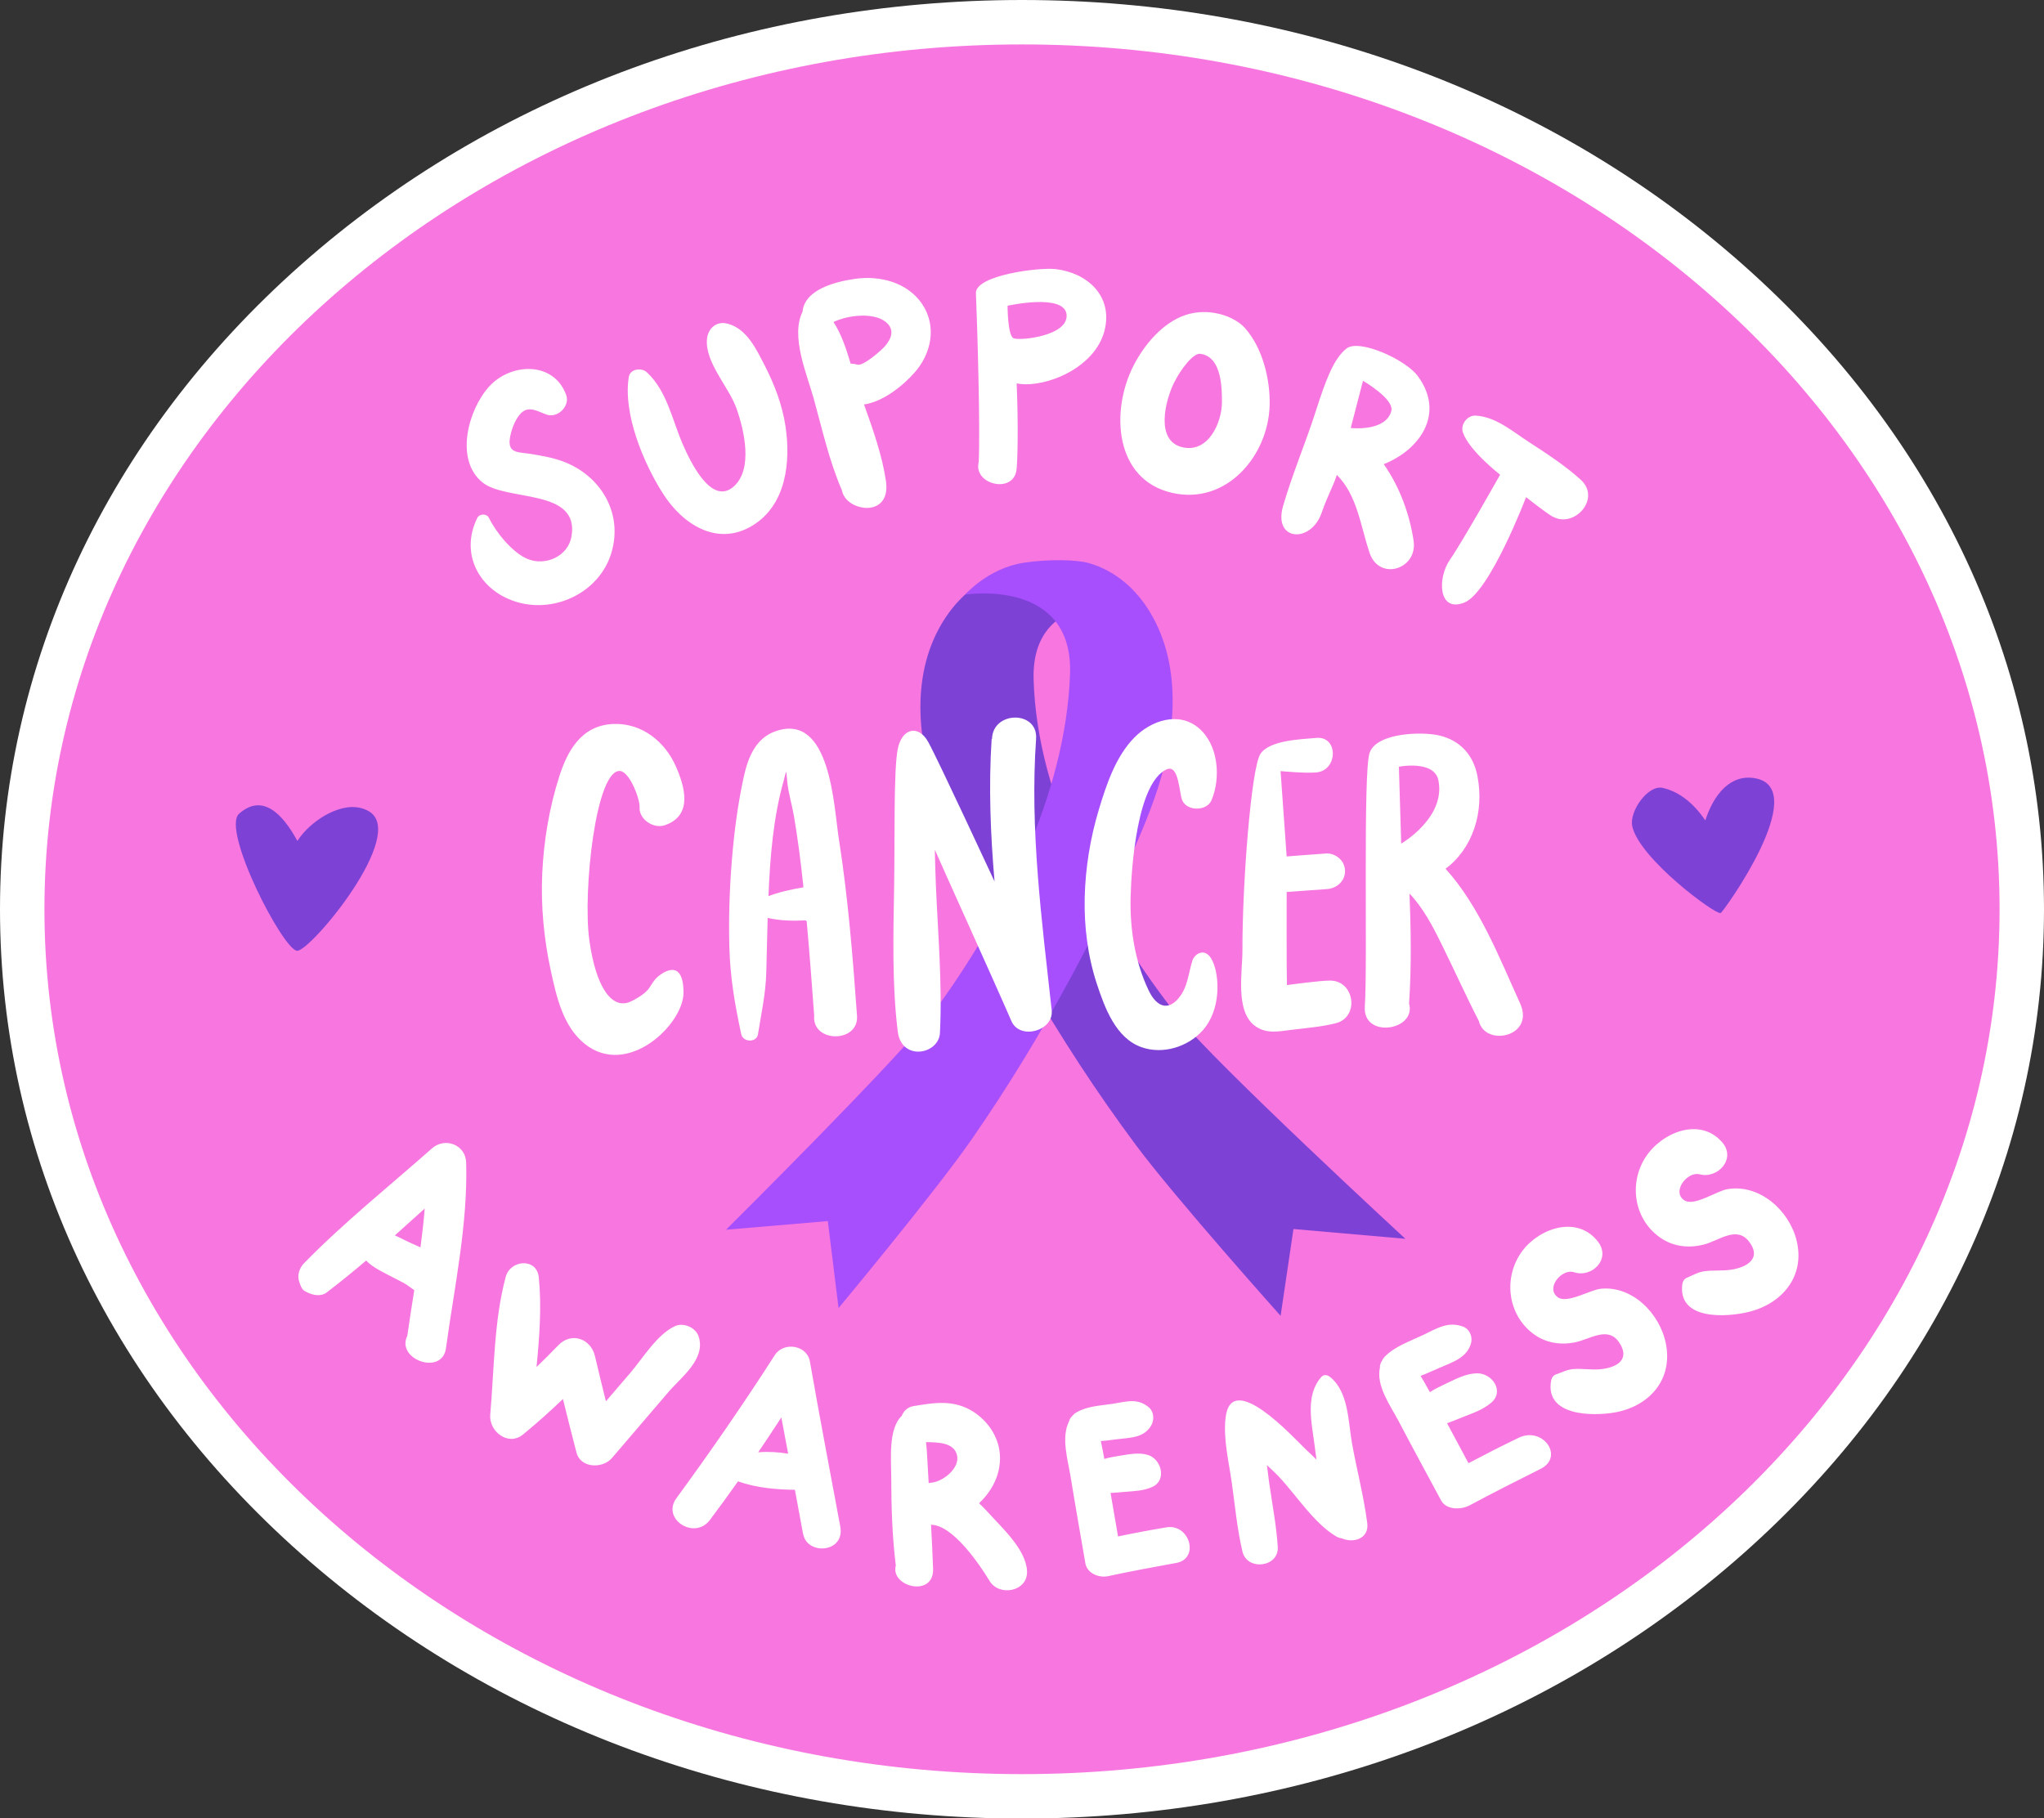
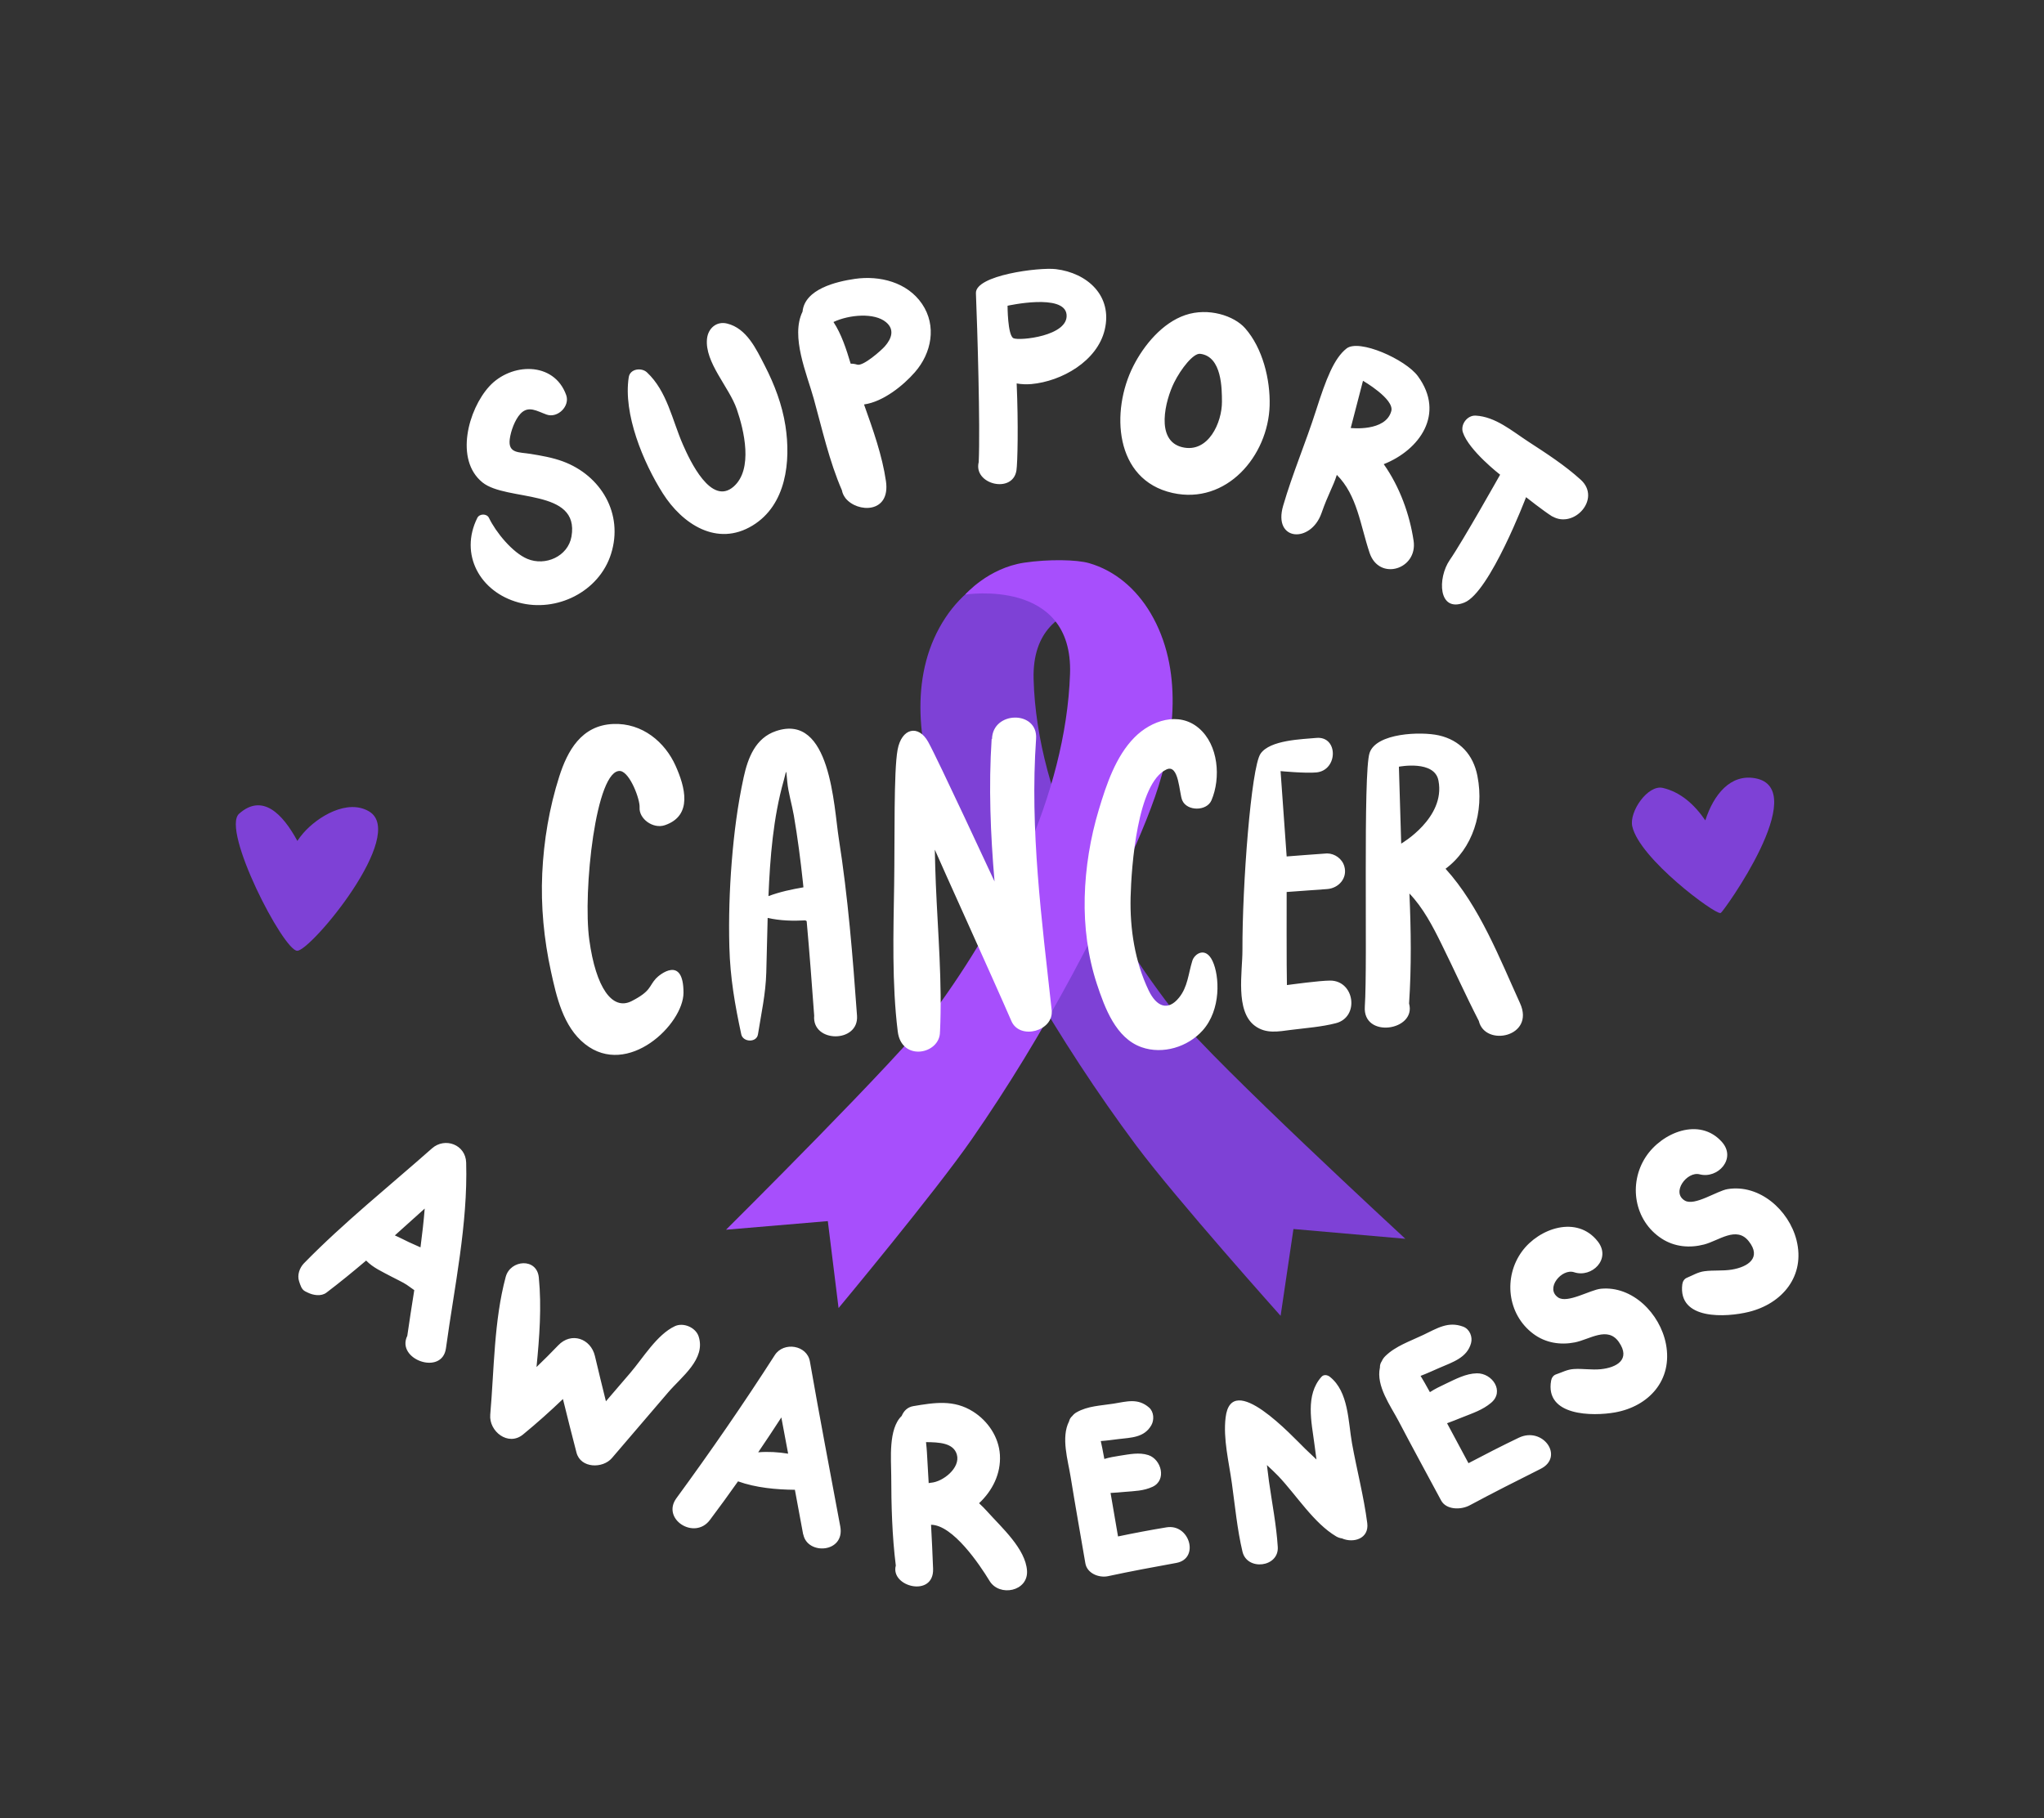
<svg xmlns="http://www.w3.org/2000/svg" fill="#000000" height="409.3" preserveAspectRatio="xMidYMid meet" version="1" viewBox="0.0 0.0 460.0 409.3" width="460" zoomAndPan="magnify">
  <rect x="0.0" y="0.0" width="460.0" height="409.3" fill="#333333" stroke="none" />
  <g id="change1_1">
-     <path d="M460,204.67c0,54.9-24.08,106.45-67.81,145.14C348.81,388.2,291.21,409.34,230,409.34 c-61.21,0-118.81-21.14-162.19-59.53C24.08,311.12,0,259.57,0,204.67S24.08,98.22,67.81,59.53C111.19,21.14,168.79,0,230,0 c61.21,0,118.81,21.14,162.19,59.53C435.92,98.22,460,149.77,460,204.67z" fill="#ffffff" />
-   </g>
+     </g>
  <g id="change2_1">
-     <path d="M450,204.67c0,107.51-98.5,194.67-220,194.67S10,312.18,10,204.67S108.5,10,230,10S450,97.16,450,204.67z" fill="#f876df" />
-   </g>
+     </g>
  <g id="change3_1">
    <path d="M316.27,278.84l-25.18-2.2l-2.89,19.54c0,0-23.59-26.38-32.52-38.37c-8.84-11.87-16.94-24.31-24.34-37.13 c-3.7-6.41-7.22-12.93-10.57-19.54c-3.45-6.82-6.85-13.7-9.51-20.87c-4.89-13.15-6.62-29.04,1.57-41.32 c3.64-5.46,8.95-9.48,15.35-11.09c3.07-0.78,10.12-1.16,16.04,0.06c5.92,1.22,13.58,8.37,13.58,8.37s-25.75-5.18-25.19,16.53 c0.71,27.33,16.3,55.52,32.68,76.25C273.19,239.08,316.27,278.84,316.27,278.84z M83.04,182.63c-4.84-2.85-11.5,1.13-14.78,4.89 c-0.49,0.56-0.93,1.15-1.34,1.76c-3.35-6.18-7.89-10.75-13.11-6.12c-4.09,3.62,9.97,30.85,13.08,30.85 C70,214,91.78,187.78,83.04,182.63z M395.01,175.18c-5.58-1.02-9.35,3.66-11.23,9.48c-2.43-3.55-5.55-6.37-9.57-7.31 c-3.35-0.78-7.61,5.33-6.87,8.65c1.63,7.31,18.61,19.85,19.84,19.51c0.03-0.01,0.05-0.01,0.08-0.02c0,0.01,0.01,0.01,0.01,0 C387.72,205.39,407.84,177.52,395.01,175.18z" fill="#7e41d6" />
  </g>
  <g id="change4_1">
    <path d="M163.39,276.8c0,0,39.6-39.3,46.89-49.22c15.12-20.56,29.6-48.57,30.53-75.9 c0.74-21.71-23.59-17.84-23.59-17.84s5.14-5.97,13.29-7.19c5.46-0.81,11.8-0.7,14.59,0.11c5.8,1.67,10.59,5.76,13.84,11.25 c7.32,12.37,5.57,28.24,0.99,41.34c-2.5,7.14-5.66,13.99-8.87,20.76c-3.11,6.57-6.38,13.05-9.82,19.43 c-6.87,12.74-14.36,25.09-22.53,36.87c-8.24,11.89-29.99,38.02-29.99,38.02l-2.42-19.57L163.39,276.8z" fill="#a74ffc" />
  </g>
  <g id="change1_2">
    <path d="M116.71,135.62c-8.71-2.37-13.37-10.85-9.29-19.05c0.49-0.98,2.14-1,2.62,0c1.53,3.2,5.29,7.83,8.65,9.23 c4.05,1.69,9.14-0.56,9.92-5.03c1.9-10.93-14.64-7.81-20.04-12.19c-6.29-5.1-3.2-16.42,1.54-21.61c4.9-5.36,14.57-5.68,17.31,1.95 c0.9,2.5-1.92,5.27-4.4,4.4c-2.15-0.76-4.09-2.13-5.9-0.18c-1.26,1.36-2.16,3.87-2.4,5.7c-0.42,3.28,2.1,2.9,4.7,3.33 c2.45,0.4,4.9,0.82,7.24,1.68c8.58,3.16,13.71,11.78,10.86,20.81C134.84,133.21,125.24,137.94,116.71,135.62z M169.35,118.3 c7.62-4.63,8.65-14.45,7.41-22.47c-0.74-4.74-2.46-9.28-4.65-13.53c-1.94-3.77-4.07-8.39-8.47-9.47c-2.43-0.6-4.3,1.12-4.53,3.45 c-0.53,5.31,4.98,10.83,6.7,15.82c1.64,4.74,3.73,13.52-0.7,17.42c-5.05,4.44-9.82-5.79-11.41-9.42c-2.43-5.54-3.55-12.02-8.1-16.28 c-1.21-1.14-3.8-0.84-4.1,1.08c-1.29,8.26,3.26,19.2,7.66,26.14C153.55,117.97,161.37,123.15,169.35,118.3z M199.38,108.29 c1.07,7.37-6.49,7.15-9.11,3.83l-0.01,0.01c-0.01-0.02-0.02-0.05-0.03-0.07c-0.38-0.51-0.65-1.08-0.76-1.71 c-2.84-6.52-4.46-13.83-6.34-20.62c-1.53-5.53-5.26-13.98-2.52-19.58c0.49-5.08,7.58-6.77,11.79-7.38 c5.58-0.8,11.79,0.75,15.11,5.64c3.34,4.92,2.16,11.08-1.64,15.4c-2.56,2.93-7.07,6.62-11.42,7.23 C196.46,96.69,198.55,102.53,199.38,108.29z M199.14,77.95c1.53-1.74,2.23-3.8,0.26-5.43c-2.61-2.19-8.28-1.71-11.83-0.04 c1.78,2.68,2.92,6.19,3.87,9.38c0.46-0.01,0.96,0.06,1.49,0.22C194.25,82.48,198.31,78.9,199.14,77.95z M219.63,66 c-0.17-4.05,14.23-5.88,18-5.42c7.07,0.86,12.79,5.99,10.99,13.63c-1.66,7.07-9.68,11.62-16.5,12.24c-1.07,0.09-2.21,0.06-3.32-0.14 c0.4,9.16,0.21,17.91-0.05,19.58c-0.82,5.32-9.76,3.16-8.49-1.88C220.62,96.04,219.96,73.99,219.63,66z M226.75,68.82 c0,0,0,6.67,1.33,7.31s12.44-0.49,11.95-5.33C239.54,65.96,226.75,68.82,226.75,68.82z M255.04,82.42 c2.37-4.69,6.52-9.74,11.71-11.5s10.98,0.14,13.47,2.97c3.94,4.47,5.67,11.52,5.51,17.38c-0.33,11.35-9.7,22.4-21.85,19.69 C250.77,108.03,249.93,92.52,255.04,82.42z M266.06,100.66c5.87,1.41,8.97-5.56,8.94-10.27c-0.02-2.78,0.04-10.16-4.9-10.75 c-1.53-0.18-4.29,3.32-5.86,6.46C262.27,90.06,259.9,99.18,266.06,100.66z M288.77,113.84c2.1-7.22,5.1-14.25,7.39-21.42 c2.29-7.17,4.06-11.76,6.88-13.98c2.82-2.22,13.29,2.45,16.06,6.24c6.21,8.48,0.36,16.61-7.69,19.8c3.6,5.1,5.84,11.31,6.72,17.25 c0.95,6.43-7.74,9.13-9.9,2.73c-2.11-6.28-2.78-12.98-7.38-17.57c-0.85,2.71-1.91,4.22-3.44,8.59 C295.01,122.36,286.43,121.85,288.77,113.84z M303.98,96.34c0,0,7.87,0.91,9.13-3.82c0.73-2.7-6.37-6.81-6.37-6.81L303.98,96.34z M329.56,135.63c5.73-2.3,13.88-23.72,13.88-23.72s3.85,3.06,5.92,4.36c0-0.01-0.01-0.03-0.01-0.04c4.88,2.85,11.08-3.98,6.4-8.24 c-3.6-3.27-7.76-5.95-11.83-8.6c-3.64-2.37-7.36-5.6-11.83-5.84c-1.87-0.1-3.46,1.99-2.87,3.77c1.36,4.1,8.38,9.53,8.38,9.53 s-8.46,15.05-11.3,19.15C323.45,130.1,323.65,138,329.56,135.63z M360.25,290.09c-2.38,0.24-7.5,3.37-9.59,1.96 c-3.01-2.04,0.83-6.6,3.59-5.68c3.99,1.33,8.41-2.98,5.34-6.92c-4.67-6-13.24-2.99-17.06,2.22c-4.22,5.76-3.36,14.16,2.55,18.57 c2.75,2.05,6.08,2.56,9.33,1.92c3.32-0.65,7.38-3.71,9.9-0.1c2.75,3.94-0.46,5.78-4.1,6.14c-2.03,0.2-4.04-0.18-6.06-0.04 c-1.5,0.1-2.61,0.75-3.99,1.21c-0.59,0.2-0.97,0.78-1.08,1.38c-1.45,8.05,9.4,8.06,14.39,7.17c7.57-1.36,13.02-7.23,11.45-15.4 C373.59,295.65,367.36,289.37,360.25,290.09z M404.3,279.13c-1.72-6.78-8.36-12.65-15.52-11.47c-2.39,0.4-7.41,3.87-9.6,2.59 c-3.15-1.84,0.48-6.66,3.32-5.92c4.11,1.07,8.34-3.54,5.02-7.28c-5.05-5.69-13.55-2.12-17.14,3.35c-3.96,6.04-2.62,14.39,3.6,18.41 c2.89,1.87,6.29,2.16,9.54,1.31c3.32-0.87,7.26-4.2,10.01-0.76c3,3.76-0.15,5.82-3.81,6.42c-2.04,0.33-4.1,0.09-6.13,0.36 c-1.51,0.2-2.6,0.92-3.97,1.48c-0.59,0.24-0.94,0.85-1.02,1.46c-1.02,8.15,9.95,7.45,14.95,6.22 C401.13,293.44,406.33,287.2,404.3,279.13z M189.1,343.58c1.12,5.98-7.42,6.53-8.32,1.79l-0.02,0.06 c-0.62-3.36-1.25-6.73-1.87-10.09c-4.18-0.04-8.77-0.45-12.8-1.9c-2.07,2.93-4.18,5.84-6.34,8.71c-3.46,4.59-10.96-0.23-7.52-4.92 c7.7-10.52,15.1-21.24,22.14-32.21c1.97-3.07,7.25-2.29,7.9,1.44C184.43,318.85,186.8,331.21,189.1,343.58z M177.37,327.21 c-0.51-2.72-1.01-5.44-1.53-8.16c-1.7,2.64-3.45,5.25-5.21,7.85C172.87,326.71,175.17,326.85,177.37,327.21z M222.24,340.29 c3.15,3.52,8.59,8.35,8.89,13.28c0.29,4.65-6.21,5.93-8.43,2.28c-2.29-3.77-8.26-12.59-13.17-12.64c0.18,3.3,0.34,6.6,0.46,9.9 c0.23,6.57-9.69,4.08-8.39-0.72c-0.84-6.7-1.02-13.58-1.03-20.32c-0.01-3.59-0.69-10.47,2.36-13.36c0.44-1.1,1.3-1.98,2.6-2.2 c4.81-0.81,9.14-1.51,13.47,1.23c3.35,2.12,5.79,5.74,6.03,9.75c0.25,4.26-1.7,8.07-4.69,10.87 C220.99,338.96,221.63,339.61,222.24,340.29z M215.34,327.41c-0.76-2.66-4.06-2.77-6.94-2.8c0.19,1.64,0.25,3.07,0.28,3.64 c0.1,1.86,0.21,3.72,0.32,5.59c0.17-0.03,0.34-0.08,0.52-0.09C212.24,333.54,216.19,330.39,215.34,327.41z M262.53,343.79 c-3.66,0.6-7.3,1.29-10.92,2.05c-0.56-3.26-1.11-6.53-1.68-9.79c1.04-0.04,2.08-0.15,3.18-0.24c2.2-0.19,4.22-0.2,6.26-1.14 c3.26-1.51,1.99-6.18-0.93-7.14c-2.08-0.68-4.32-0.18-6.43,0.14c-1.2,0.19-2.36,0.38-3.48,0.73c-0.06-0.32-0.12-0.64-0.18-0.95 c-0.16-0.81-0.34-1.91-0.62-3.08c1.33-0.09,2.66-0.29,3.94-0.44c2.91-0.35,5.84-0.32,7.44-3.13c0.68-1.19,0.58-3.02-0.51-3.97 c-2.51-2.18-4.97-1.37-8.01-0.88c-2.82,0.45-5.78,0.5-8.31,1.95c-0.41,0.23-0.72,0.52-0.97,0.84c-0.37,0.31-0.61,0.73-0.72,1.2 c-1.85,3.62-0.24,8.77,0.35,12.46c1.05,6.5,2.21,12.99,3.32,19.48c0.39,2.3,3.09,3.33,5.1,2.9c5.11-1.1,10.23-2.05,15.37-2.98 C270.02,350.84,267.74,342.94,262.53,343.79z M341.8,323.62c-3.82,1.83-7.58,3.76-11.32,5.73c-1.6-3-3.2-6-4.82-8.99 c1.13-0.4,2.23-0.86,3.41-1.33c2.35-0.94,4.56-1.64,6.49-3.26c3.1-2.59,0.28-6.71-3.2-6.65c-2.48,0.05-4.77,1.3-6.98,2.34 c-1.26,0.59-2.47,1.18-3.58,1.9c-0.16-0.29-0.32-0.58-0.49-0.87c-0.42-0.74-0.96-1.75-1.61-2.79c1.43-0.54,2.82-1.19,4.18-1.78 c3.08-1.33,6.29-2.31,7.18-5.6c0.38-1.39-0.29-3.14-1.77-3.7c-3.41-1.27-5.85,0.37-9.03,1.88c-2.95,1.41-6.17,2.47-8.49,4.74 c-0.38,0.37-0.63,0.76-0.8,1.15c-0.3,0.43-0.44,0.92-0.42,1.42c-0.92,4.16,2.41,8.65,4.19,12.04c3.13,5.99,6.39,11.93,9.58,17.89 c1.13,2.11,4.4,2.19,6.46,1.08c5.25-2.82,10.56-5.5,15.89-8.17C352.14,327.94,347.24,321.01,341.8,323.62z M304.27,324.89 c-0.88-4.91-0.74-11.62-4.98-14.98c-0.54-0.43-1.37-0.59-1.89,0c-3.68,4.08-2.24,10.19-1.59,15.16c0.15,1.14,0.3,2.29,0.46,3.45 c-0.86-0.81-1.7-1.6-2.48-2.35c-2.84-2.75-16.68-17.94-17.97-7.09c-0.57,4.81,0.73,9.92,1.4,14.71c0.72,5.14,1.2,10.42,2.4,15.48 c1.04,4.37,8.23,3.52,7.94-1.07c-0.31-4.92-1.28-9.81-1.97-14.69c-0.17-1.22-0.32-2.47-0.47-3.73c0.95,0.89,1.86,1.73,2.59,2.5 c4.07,4.29,7.95,10.57,13.01,13.56c0.41,0.24,0.84,0.38,1.28,0.44c2.58,1.13,6.15,0.08,5.7-3.44 C306.92,336.82,305.35,330.87,304.27,324.89z M104.91,261.68c0.4,13.9-2.67,28.06-4.55,41.81c-0.85,6.23-11.31,2.51-8.7-2.81 c0.48-3.4,1.03-6.84,1.57-10.28c-0.59-0.38-1.12-0.84-1.72-1.22c-1.07-0.68-2.27-1.21-3.39-1.81c-1.99-1.07-4.17-2.01-5.72-3.63 c-2.92,2.48-5.88,4.9-8.92,7.21c-1.21,0.92-2.99,0.61-4.23,0c-0.19-0.09-0.37-0.18-0.55-0.27c-0.86-0.43-1.1-1.42-1.38-2.24 c-0.49-1.4,0.09-3.06,1.08-4.08c8.98-9.19,19.2-17.36,28.82-25.87C100.13,255.91,104.79,257.64,104.91,261.68z M95.58,272.04 c-2.23,2.02-4.47,4.04-6.72,6.04c1.11,0.48,2.18,1.06,3.21,1.54c0.84,0.39,1.71,0.75,2.56,1.15 C95.01,277.86,95.35,274.95,95.58,272.04z M157.23,300.83c-0.65-2.03-3.42-3.22-5.35-2.32c-4.05,1.9-7.16,7.16-10.03,10.51 c-1.83,2.13-3.66,4.27-5.49,6.4c-0.84-3.39-1.67-6.78-2.47-10.18c-0.94-3.98-5.35-5.49-8.27-2.41c-1.59,1.67-3.23,3.29-4.88,4.88 c0.67-6.75,1.17-13.55,0.52-20.16c-0.44-4.5-6.41-4.01-7.45-0.14c-2.66,9.9-2.59,20.82-3.48,31.01c-0.33,3.75,4.03,7.21,7.37,4.48 c3.11-2.55,6.09-5.22,8.99-7.99c0.99,4.02,2,8.04,3.05,12.06c0.93,3.57,5.92,3.63,7.97,1.23c4.22-4.93,8.43-9.85,12.65-14.78 C153.38,309.89,158.88,305.93,157.23,300.83z M139.63,173.55c2.2,0.39,4.43,6.44,4.31,8.19c-0.18,2.56,3.03,4.9,5.67,4.01 c6.4-2.17,4.52-8.71,2.43-13.38c-2.37-5.31-7.47-9.67-14.03-9.41c-7.22,0.3-10.32,6.12-12.14,11.79c-2.26,7.07-3.5,14.49-3.84,21.84 c-0.34,7.38,0.38,14.83,1.96,22.06c1.23,5.6,2.71,12.44,7.65,16.35c9.65,7.66,22.18-4.45,22.18-11.55c0-8.47-5.39-4.1-6.22-3.18 c-1.61,1.77-1.05,2.81-5.43,5.06c-4.38,2.25-8.08-3.02-9.55-13.78C131.13,200.78,134.09,172.85,139.63,173.55z M192.87,228.61 c0.46,6.24-10.18,6.18-9.64,0c-0.52-7.09-1.05-14.19-1.69-21.27c-0.1-0.05-0.2-0.11-0.3-0.17c-2.8,0.15-5.74,0.08-8.48-0.56 c-0.12,4.1-0.19,8.2-0.31,12.29c-0.14,4.89-1.13,9.2-1.87,13.92c-0.3,1.92-3.37,1.8-3.76,0c-1.44-6.71-2.49-12.69-2.68-19.66 c-0.17-6.37,0.03-12.75,0.53-19.1c0.51-6.41,1.32-12.82,2.69-19.1c0.96-4.38,2.65-8.84,7.27-10.4c12.31-4.17,13,16.95,14.14,24.19 C190.85,201.97,191.91,215.28,192.87,228.61z M180.81,199.73c-0.04-0.36-0.07-0.73-0.11-1.09c-0.54-5.05-1.19-10.09-2.05-15.09 c-0.43-2.5-1.25-5.09-1.48-7.61c-0.3-3.22-0.15-2.53-0.8-0.22c-2.36,8.32-3.07,17.29-3.43,25.99 C175.46,200.75,178.19,200.18,180.81,199.73z M233.17,166.3c0.45-6.44-9.81-6.33-9.92,0.08l-0.08-0.08 c-0.7,10.77-0.26,21.45,0.65,32.11c-0.44-0.91-12.71-27.41-14.93-31.41s-6-3.11-6.89,1.78c-0.89,4.89-0.61,19.87-0.77,30.24 c-0.17,10.9-0.53,22.37,0.81,33.18c0.86,6.87,9.59,5.1,9.5,0h0.01c0.52-10.93-0.48-22.24-0.94-33.18c-0.11-2.55-0.17-5.15-0.23-7.77 c1.31,3.09,12.96,28.73,17.24,38.59c1.89,4.35,9.57,2.23,9.06-2.45C234.45,207.02,231.74,186.82,233.17,166.3z M268.33,216.27 c-0.92,2.97-1.02,5.86-2.99,8.29c-2.5,3.1-5.08,2.05-6.85-1.65c-3.09-6.49-4.22-13.81-4.05-20.94c0.17-6.91,1.51-25.74,8.07-28.77 c2.83-1.31,2.84,5.27,3.55,6.94c1.06,2.5,5.52,2.49,6.58,0c2.13-4.99,1.61-12.47-2.87-16.26c-4.51-3.82-10.7-1.7-14.46,2.11 c-4.22,4.26-6.33,10.64-8.02,16.25c-1.92,6.37-3.02,13.09-3.18,19.74c-0.16,6.53,0.69,13.28,2.74,19.5 c1.77,5.35,4.25,12.2,10.06,14.24c4.76,1.68,10.39-0.04,13.73-3.76c4.23-4.71,3.81-12.29,2.25-15.62 C271.34,213,268.83,214.65,268.33,216.27z M296.23,173.87c4.94-0.46,4.99-8.24,0-7.77c-3.15,0.3-10.43,0.44-12.55,3.56 c-2.12,3.12-4.12,29.65-4.07,44.21c0.02,4.85-1.69,13.72,2.81,17.04c2.52,1.86,5.28,1.27,8.19,0.9c3.34-0.42,6.77-0.66,10.04-1.5 c5.35-1.39,4.21-9.58-1.29-9.59c-2.36,0-8.82,0.89-9.74,1.01c-0.1-3.27-0.06-20.95-0.06-20.95s6.4-0.46,9.12-0.66 c2.57-0.19,4.6-2.44,3.87-5.08c-0.48-1.75-2.16-2.92-3.88-2.94c0,0,0.01,0,0.01-0.01c-0.01,0-0.03,0-0.05,0.01 c-0.31,0-9.07,0.68-9.07,0.68l-1.37-19.21C288.19,173.57,293.72,174.1,296.23,173.87z M307.15,226.57 c0.66-9.74-0.45-52.64,1.08-57.12c1.53-4.48,11.55-4.82,15.55-3.93c4.78,1.07,7.78,4.37,8.71,9.13c1.61,8.18-1.1,16.39-7.17,20.9 c7.65,8.42,12.25,20.36,16.76,30.26c3.46,7.59-7.88,9.92-9.27,4c-2.94-5.72-5.57-11.59-8.42-17.35c-1.98-4.02-4.11-8.11-7.2-11.34 c0.36,8.26,0.47,16.5-0.08,24.76C318.82,232.02,306.65,233.86,307.15,226.57z M314.82,172.58l0.52,17.31c0,0,10-5.78,8.39-14.15 C322.89,171,314.82,172.58,314.82,172.58z" fill="#ffffff" />
  </g>
</svg>